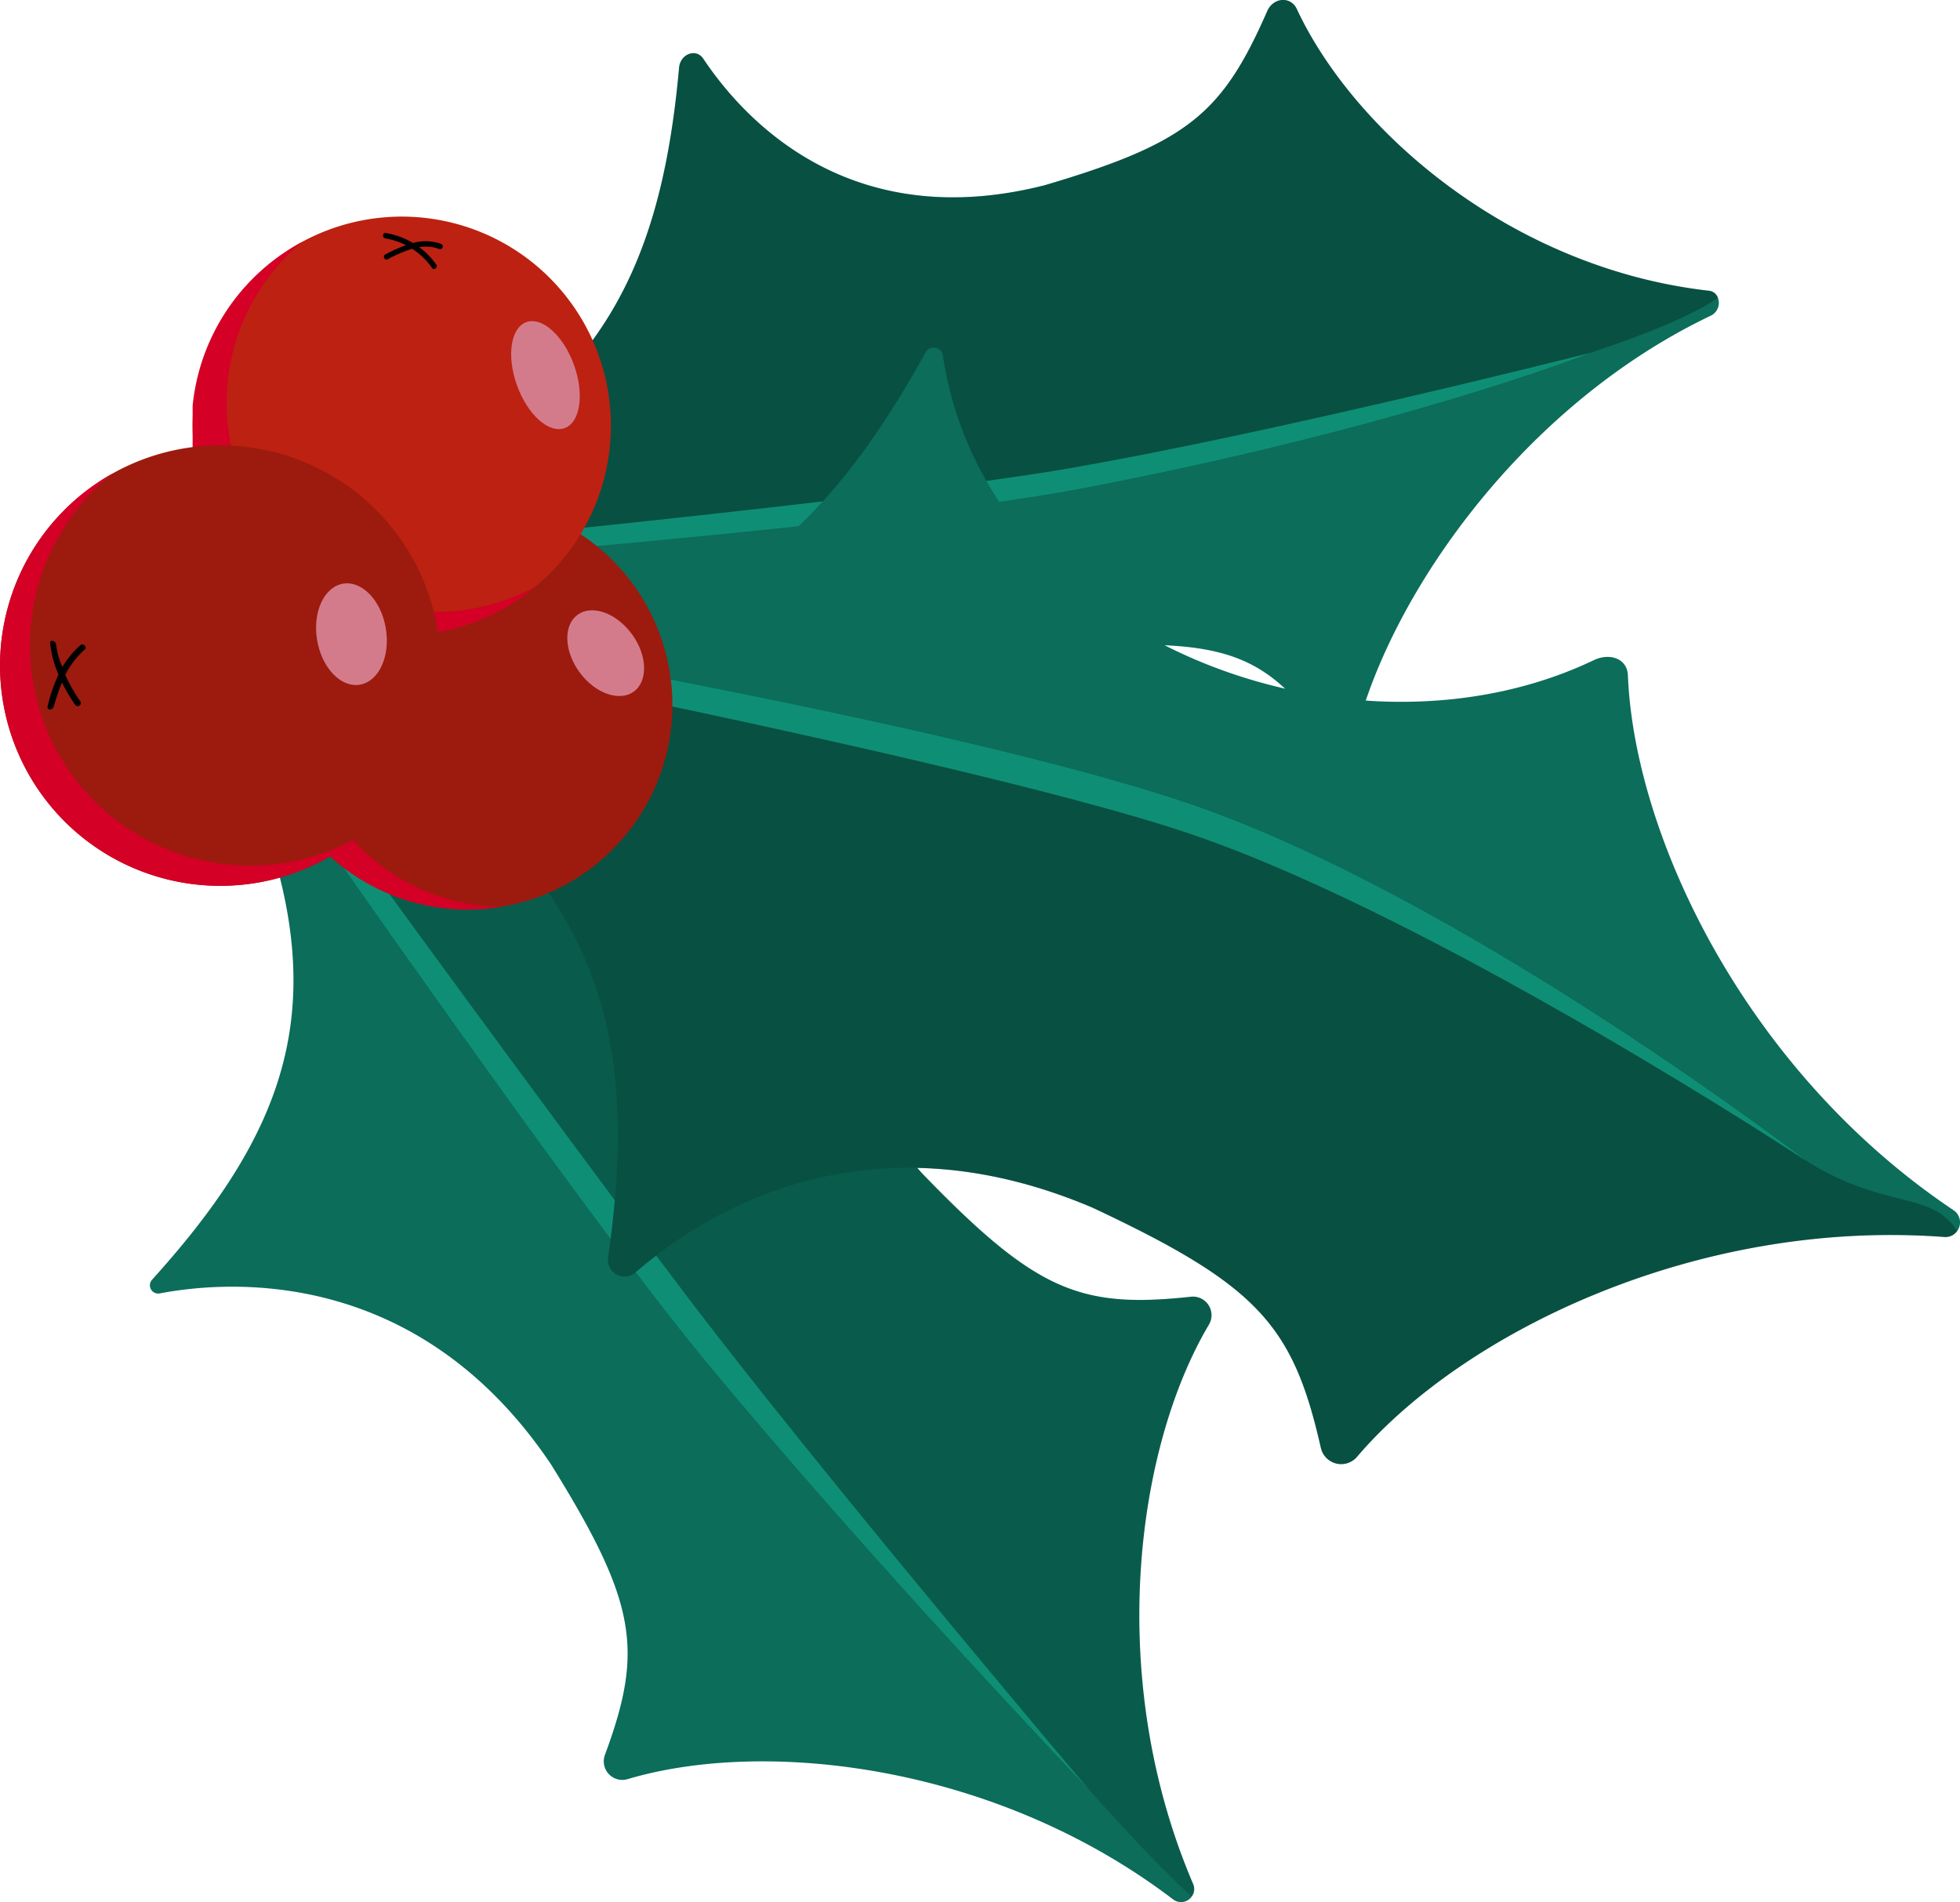
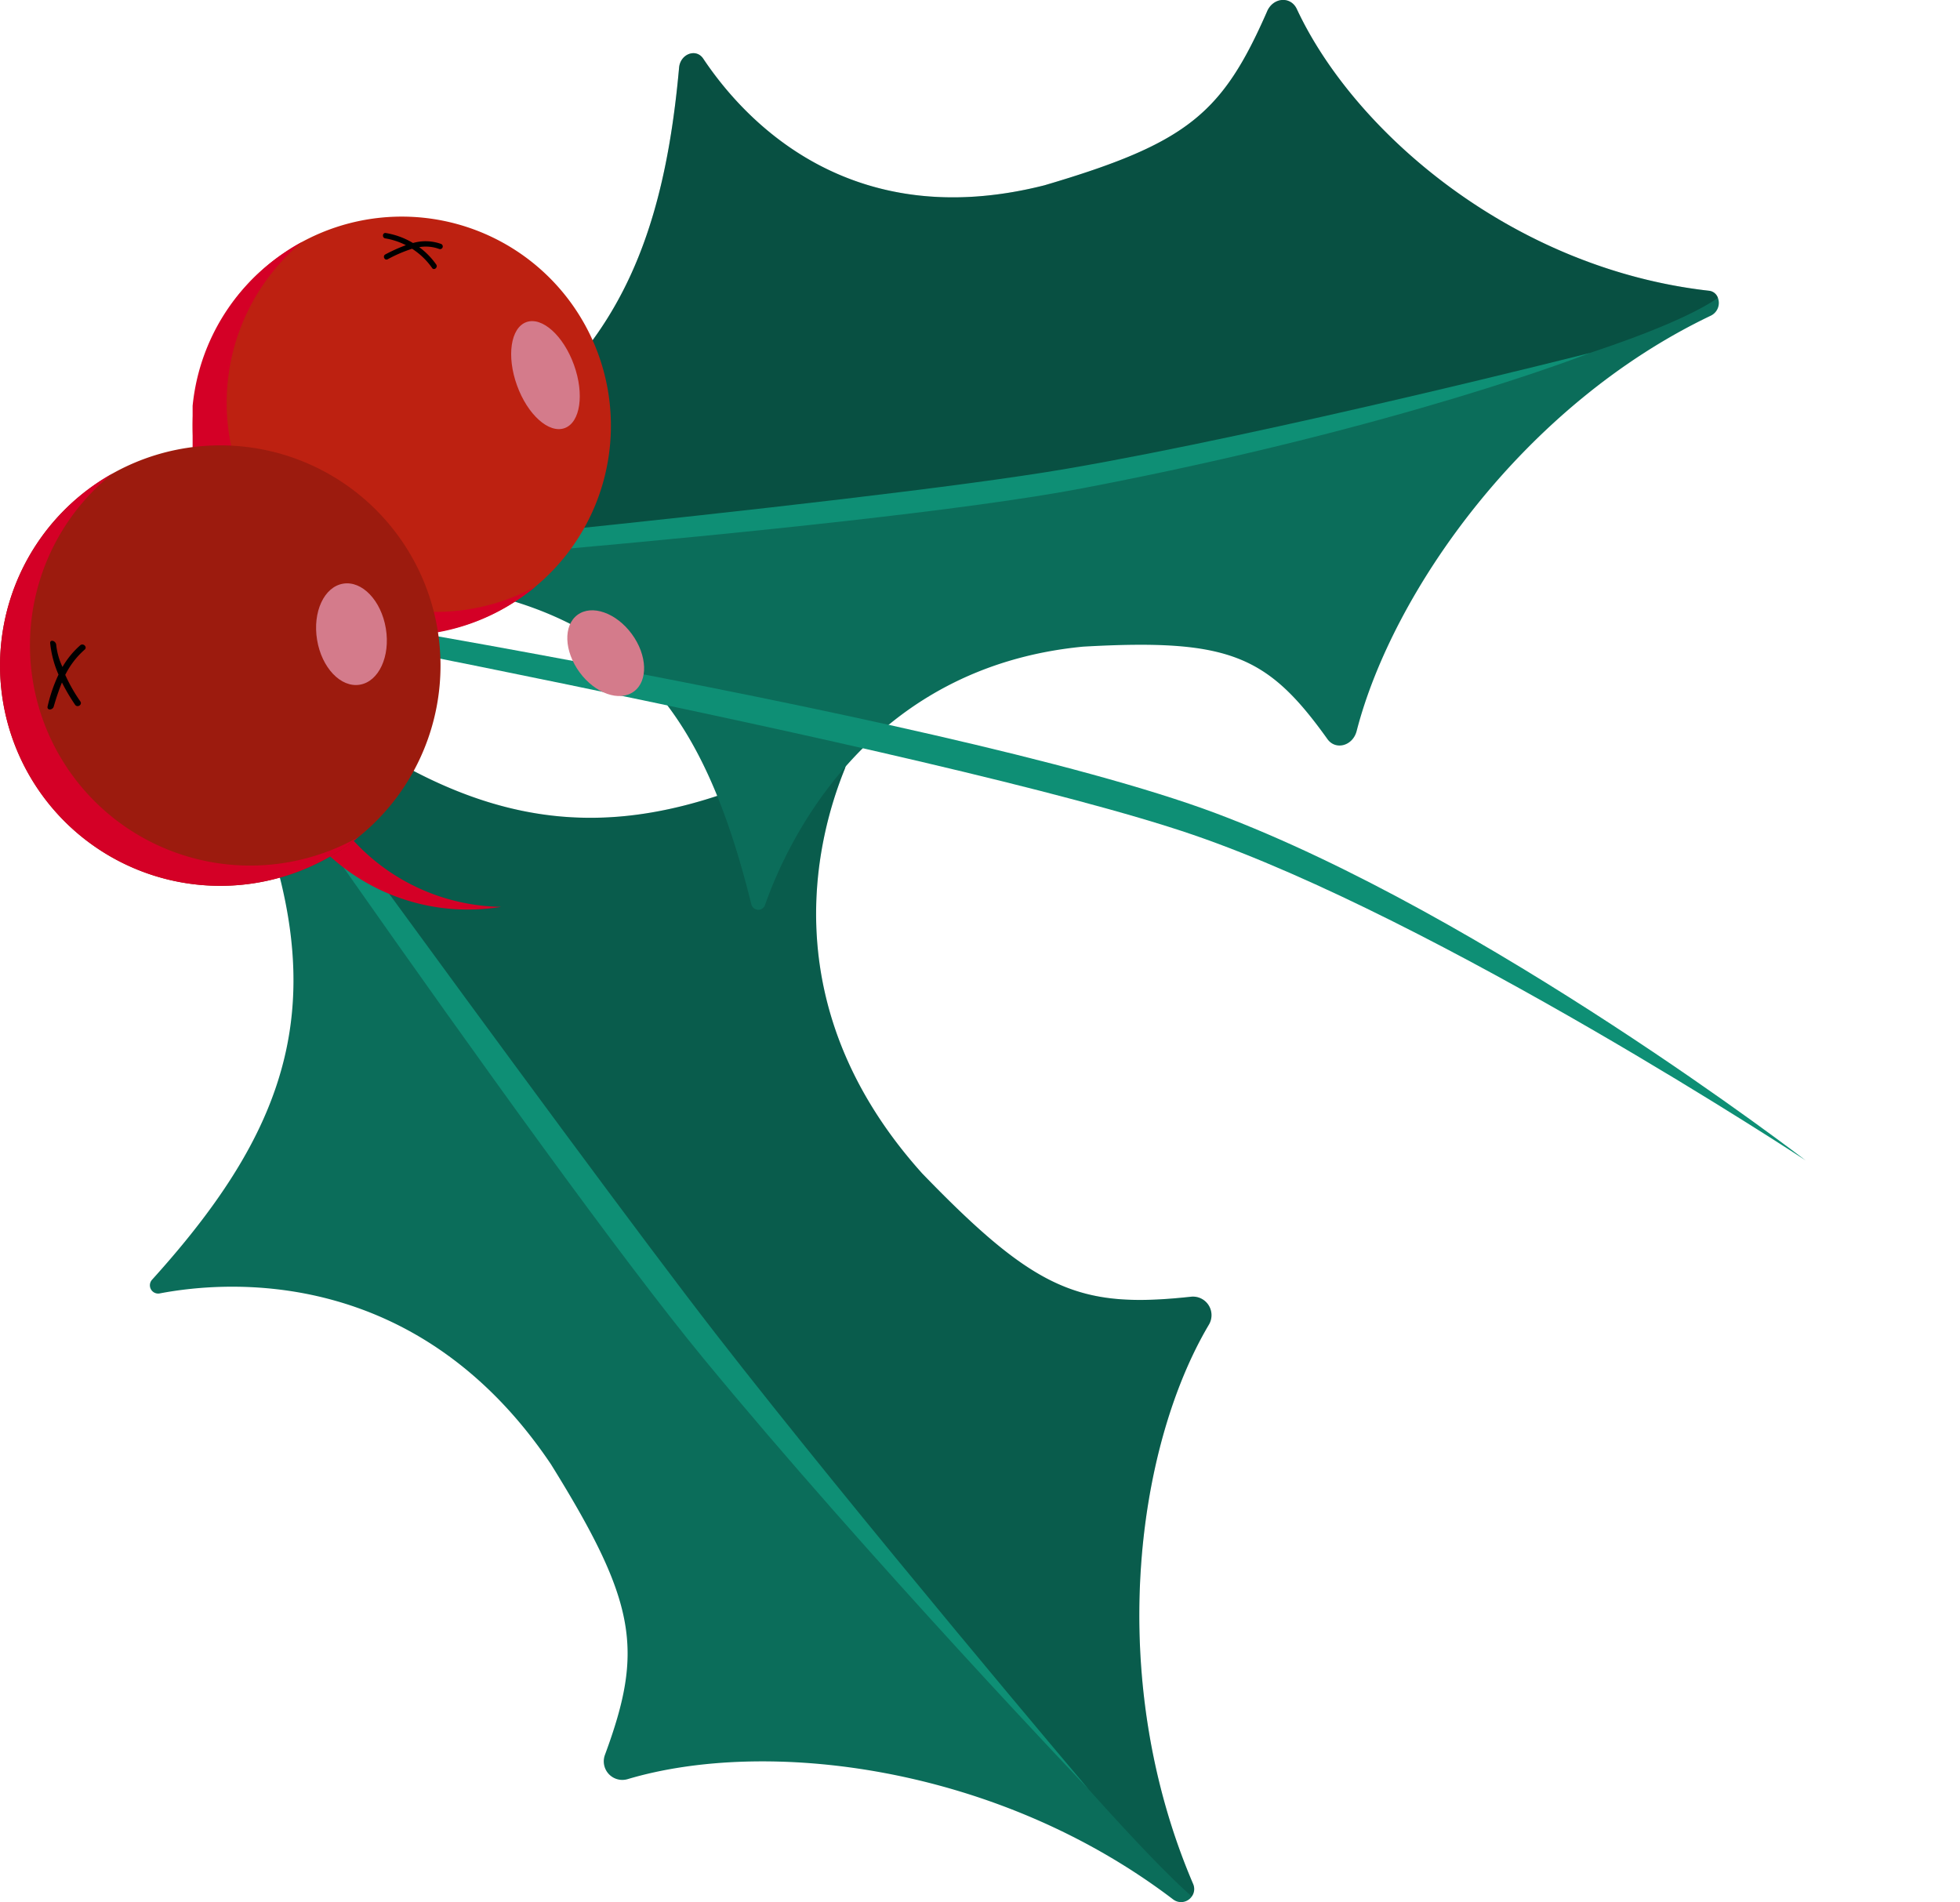
<svg xmlns="http://www.w3.org/2000/svg" width="240.664" height="233.559" viewBox="0 0 240.664 233.559">
  <defs>
    <clipPath id="clip-path">
      <rect id="Rechteck_187" data-name="Rechteck 187" width="117.173" height="149.468" transform="translate(778.745 968.74)" fill="none" />
    </clipPath>
    <clipPath id="clip-path-2">
      <rect id="Rechteck_188" data-name="Rechteck 188" width="166.486" height="67.231" transform="translate(791.61 885.352)" fill="none" />
    </clipPath>
    <clipPath id="clip-path-3">
      <rect id="Rechteck_189" data-name="Rechteck 189" width="199.175" height="98.12" transform="translate(788.292 967.01)" fill="none" />
    </clipPath>
    <clipPath id="clip-path-4">
      <rect id="Rechteck_190" data-name="Rechteck 190" width="29.223" height="50.249" transform="translate(779.46 946.783)" fill="none" />
    </clipPath>
    <clipPath id="clip-path-5">
      <rect id="Rechteck_191" data-name="Rechteck 191" width="42.077" height="48.265" transform="translate(770.808 915.044)" fill="none" />
    </clipPath>
    <clipPath id="clip-path-6">
      <rect id="Rechteck_192" data-name="Rechteck 192" width="43.966" height="50.609" transform="translate(747.157 943.514)" fill="none" />
    </clipPath>
  </defs>
  <g id="greens" transform="translate(-10877.485 -6343.352)">
    <path id="Pfad_574" data-name="Pfad 574" d="M893.383,1044.575c-13.669,1.478-19.068-.736-32.992-15.14-18.1-20.133-13.209-40.523-9.508-49.657a1.832,1.832,0,0,0-2.546-2.306c-24.086,12.327-41.738,12.089-66.854-8.732a220.934,220.934,0,0,1-18.371-17.4l-1.211.941c28.223,44.874,27.2,64.47,3.93,90.2a1.016,1.016,0,0,0,.935,1.686c8.423-1.607,31.67-3.369,48.037,20.972,10.571,17.018,11.4,22.793,6.633,35.686a2.28,2.28,0,0,0,2.789,2.981c16.9-5.037,45.155-1.84,66.974,14.765a1.6,1.6,0,0,0,2.3-.365,1.554,1.554,0,0,0,.153-1.545c-10.793-25.225-7.056-53.483,1.942-68.658a2.278,2.278,0,0,0-2.209-3.43" transform="translate(10130.328 5458)" fill="#0b6d5a" />
    <g id="Gruppe_431" data-name="Gruppe 431" transform="translate(10130.328 5458)" opacity="0.16">
      <g id="Gruppe_363" data-name="Gruppe 363">
        <g id="Gruppe_362" data-name="Gruppe 362" clip-path="url(#clip-path)">
          <path id="Pfad_475" data-name="Pfad 475" d="M893.383,1044.575c-13.669,1.478-19.068-.736-32.992-15.14-18.1-20.133-13.209-40.523-9.508-49.657a1.832,1.832,0,0,0-2.546-2.306c-24.086,12.327-41.738,12.089-66.854-8.732l-2.738,5.57c30.01,45.743,99.323,130.441,114.752,143.9a1.554,1.554,0,0,0,.153-1.545c-10.793-25.225-7.056-53.483,1.942-68.658a2.278,2.278,0,0,0-2.209-3.43" />
        </g>
      </g>
    </g>
    <path id="Pfad_575" data-name="Pfad 575" d="M761.9,952.281s51.514,75.449,71.659,99.9,47.232,52.832,47.232,52.832-28.336-33.451-45.813-55.967c-17.591-22.661-71.867-97.71-71.867-97.71Z" transform="translate(10130.328 5458)" fill="#0e8f75" />
    <path id="Pfad_576" data-name="Pfad 576" d="M902.745,886.744c-5.509,12.565-9.786,16.186-27.346,21.361-23.885,6.053-36.827-7.965-41.894-15.552-.874-1.309-2.812-.581-2.964,1.1-2.407,26.8-11.134,42-38.931,53.8a193.773,193.773,0,0,1-21.963,7.595l.12,1.5c47.365-2.975,61.584,7.308,69.64,39.821a.881.881,0,0,0,1.72,0c2.872-8.076,12.806-29.084,39.011-31.616,17.9-1.012,22.637,1.035,30.011,11.35,1.012,1.414,3.118.835,3.589-.991,4.4-17.075,20.484-40.049,43.52-51.016a1.742,1.742,0,0,0,.838-2.168,1.293,1.293,0,0,0-1.085-.874c-24.17-2.727-43.582-19.51-50.62-34.589-.753-1.612-2.891-1.45-3.646.273" transform="translate(10130.328 5458)" fill="#0b6d5a" />
    <g id="Gruppe_432" data-name="Gruppe 432" transform="translate(10130.328 5458)" opacity="0.27">
      <g id="Gruppe_366" data-name="Gruppe 366">
        <g id="Gruppe_365" data-name="Gruppe 365" clip-path="url(#clip-path-2)">
          <path id="Pfad_478" data-name="Pfad 478" d="M902.745,886.744c-5.509,12.565-9.786,16.186-27.346,21.361-23.885,6.053-36.827-7.965-41.894-15.552-.874-1.309-2.812-.581-2.964,1.1-2.407,26.8-11.134,42-38.931,53.8l2.856,5.044c50.639,1.523,147.387-19.36,163.63-30.57a1.293,1.293,0,0,0-1.085-.874c-24.17-2.727-43.582-19.51-50.62-34.589-.753-1.612-2.891-1.45-3.646.273" />
        </g>
      </g>
    </g>
    <path id="Pfad_577" data-name="Pfad 577" d="M769.767,956.558s82.208-5.877,110.4-11.271c39.259-7.511,62.233-16.6,62.233-16.6s-38.828,9.841-64.2,14.21c-25.537,4.4-108.554,12.158-108.554,12.158Z" transform="translate(10130.328 5458)" fill="#0e8f75" />
-     <path id="Pfad_578" data-name="Pfad 578" d="M909.341,1063.128c-3.4-15.032-7.7-19.952-28.034-29.489-27.923-11.887-47.769.707-56.111,7.948a2.053,2.053,0,0,1-3.37-1.862c4.326-30.018-2.336-48.652-33.534-67.724a247.306,247.306,0,0,0-25.124-13.164l.559-1.628c57.835,13.637,78.243,5.433,97.081-28.584a1.139,1.139,0,0,1,2.128.381c5.227,35.126,50.094,51.673,79.934,37.4,1.907-.911,4.088-.236,4.174,1.876.8,19.753,14.444,48.553,39.976,65.662a1.791,1.791,0,0,1,.447,2.569,1.742,1.742,0,0,1-1.582.723c-30.67-2.286-59.279,11.936-72.1,26.989a2.553,2.553,0,0,1-4.44-1.1" transform="translate(10130.328 5458)" fill="#0b6d5a" />
    <g id="Gruppe_433" data-name="Gruppe 433" transform="translate(10130.328 5458)" opacity="0.27">
      <g id="Gruppe_369" data-name="Gruppe 369">
        <g id="Gruppe_368" data-name="Gruppe 368" clip-path="url(#clip-path-3)">
-           <path id="Pfad_481" data-name="Pfad 481" d="M909.341,1063.128c-3.4-15.032-7.7-19.952-28.034-29.489-27.923-11.887-47.769.707-56.111,7.948a2.053,2.053,0,0,1-3.37-1.862c4.326-30.018-2.336-48.652-33.534-67.724l4.911-4.927c27.56-.975,71.647,9.227,103.017,20.5,30.7,11.036,54.3,28.58,72.645,40.254,9.552,6.078,15.522,3.705,18.6,8.684a1.742,1.742,0,0,1-1.582.723c-30.67-2.286-59.279,11.936-72.1,26.989a2.553,2.553,0,0,1-4.44-1.1" />
-         </g>
+           </g>
      </g>
    </g>
    <path id="Pfad_579" data-name="Pfad 579" d="M763.727,957.21s99.474,15.516,132.722,28,72.417,42.622,72.417,42.622-45-29.621-75.226-39.98c-30.418-10.425-130.471-29.014-130.471-29.014Z" transform="translate(10130.328 5458)" fill="#0e8f75" />
-     <path id="Pfad_580" data-name="Pfad 580" d="M783.77,985.977a25.129,25.129,0,1,1,34.89,6.751,25.129,25.129,0,0,1-34.89-6.751" transform="translate(10130.328 5458)" fill="#9c1b0e" />
    <g id="Gruppe_434" data-name="Gruppe 434" transform="translate(10130.328 5458)" style="mix-blend-mode: multiply;isolation: isolate">
      <g id="Gruppe_372" data-name="Gruppe 372">
        <g id="Gruppe_371" data-name="Gruppe 371" clip-path="url(#clip-path-4)">
          <path id="Pfad_484" data-name="Pfad 484" d="M808.683,996.7a25.126,25.126,0,0,1-3.7-49.914,25.126,25.126,0,1,0,3.7,49.914" fill="#d40026" />
        </g>
      </g>
    </g>
    <path id="Pfad_581" data-name="Pfad 581" d="M818.327,967.908c-1.911-2.6-2.027-5.761-.258-7.062s4.753-.248,6.664,2.351,2.027,5.761.258,7.062-4.753.248-6.664-2.351" transform="translate(10130.328 5458)" fill="#d47b8b" />
    <path id="Pfad_582" data-name="Pfad 582" d="M810.8,953.036c.1.326.592.123.49-.2a7.385,7.385,0,0,0-1.076-2.129,3.78,3.78,0,0,1,1.81.76.265.265,0,0,0,.327-.417,4.5,4.5,0,0,0-2.6-.916,7.607,7.607,0,0,0-2.251-1.742c-.3-.153-.508.336-.205.489a6.879,6.879,0,0,1,1.723,1.244,16.635,16.635,0,0,0-2.19.256c-.335.057-.268.582.07.525a13.726,13.726,0,0,1,2.6-.261,7.08,7.08,0,0,1,1.3,2.392" transform="translate(10130.328 5458)" />
    <path id="Pfad_583" data-name="Pfad 583" d="M775.213,952.005a25.679,25.679,0,1,1,35.654,6.9,25.68,25.68,0,0,1-35.654-6.9" transform="translate(10130.328 5458)" fill="#bd2111" />
    <g id="Gruppe_435" data-name="Gruppe 435" transform="translate(10130.328 5458)" style="mix-blend-mode: multiply;isolation: isolate">
      <g id="Gruppe_375" data-name="Gruppe 375">
        <g id="Gruppe_374" data-name="Gruppe 374" clip-path="url(#clip-path-5)">
          <path id="Pfad_488" data-name="Pfad 488" d="M810.867,958.905c.705-.476,1.376-.983,2.018-1.514a25.678,25.678,0,0,1-28.615-42.346c-.732.4-1.453.831-2.157,1.307a25.679,25.679,0,1,0,28.754,42.553" fill="#d40026" />
        </g>
      </g>
    </g>
    <path id="Pfad_584" data-name="Pfad 584" d="M810.638,932.674c-1.3-3.594-.783-7.073,1.148-7.77s4.548,1.652,5.845,5.246.784,7.073-1.147,7.77-4.549-1.652-5.846-5.246" transform="translate(10130.328 5458)" fill="#d47b8b" />
    <path id="Pfad_585" data-name="Pfad 585" d="M800.211,918.256c.245.35.752-.077.509-.424a9.255,9.255,0,0,0-2.088-2.133,4.746,4.746,0,0,1,2.445.223.331.331,0,0,0,.233-.62,5.622,5.622,0,0,0-3.443-.112,9.474,9.474,0,0,0-3.341-1.226c-.421-.068-.479.592-.06.66a8.586,8.586,0,0,1,2.525.832,20.832,20.832,0,0,0-2.514,1.132c-.378.194-.1.795.281.6a17.156,17.156,0,0,1,3-1.292,8.842,8.842,0,0,1,2.456,2.36" transform="translate(10130.328 5458)" />
    <path id="Pfad_586" data-name="Pfad 586" d="M751.8,982.219a27.041,27.041,0,1,1,37.546,7.265,27.042,27.042,0,0,1-37.546-7.265" transform="translate(10130.328 5458)" fill="#9c1b0e" />
    <g id="Gruppe_436" data-name="Gruppe 436" transform="translate(10130.328 5458)" style="mix-blend-mode: multiply;isolation: isolate">
      <g id="Gruppe_378" data-name="Gruppe 378">
        <g id="Gruppe_377" data-name="Gruppe 377" clip-path="url(#clip-path-6)">
          <path id="Pfad_492" data-name="Pfad 492" d="M789.341,989.484c.619-.418,1.208-.863,1.781-1.322a27.034,27.034,0,0,1-30.17-44.649c-.64.361-1.273.742-1.891,1.16a27.041,27.041,0,1,0,30.28,44.811" fill="#d40026" />
        </g>
      </g>
    </g>
    <path id="Pfad_587" data-name="Pfad 587" d="M786.09,963.918c-.565-3.426.867-6.514,3.2-6.9s4.68,2.081,5.245,5.507-.867,6.514-3.2,6.9-4.679-2.08-5.244-5.506" transform="translate(10130.328 5458)" fill="#d47b8b" />
    <path id="Pfad_588" data-name="Pfad 588" d="M757.554,965.117c.369-.324-.183-.85-.55-.529a10.655,10.655,0,0,0-2.175,2.658,8.408,8.408,0,0,1-.773-2.742c-.067-.483-.761-.678-.739-.188a12.86,12.86,0,0,0,1.025,3.869A19.034,19.034,0,0,0,753,972.1c-.107.505.634.471.762-.015a30.044,30.044,0,0,1,1-2.935,23.9,23.9,0,0,0,1.613,2.733c.27.408.922.013.651-.4a19.7,19.7,0,0,1-1.857-3.265,10.18,10.18,0,0,1,2.39-3.107" transform="translate(10130.328 5458)" />
  </g>
</svg>